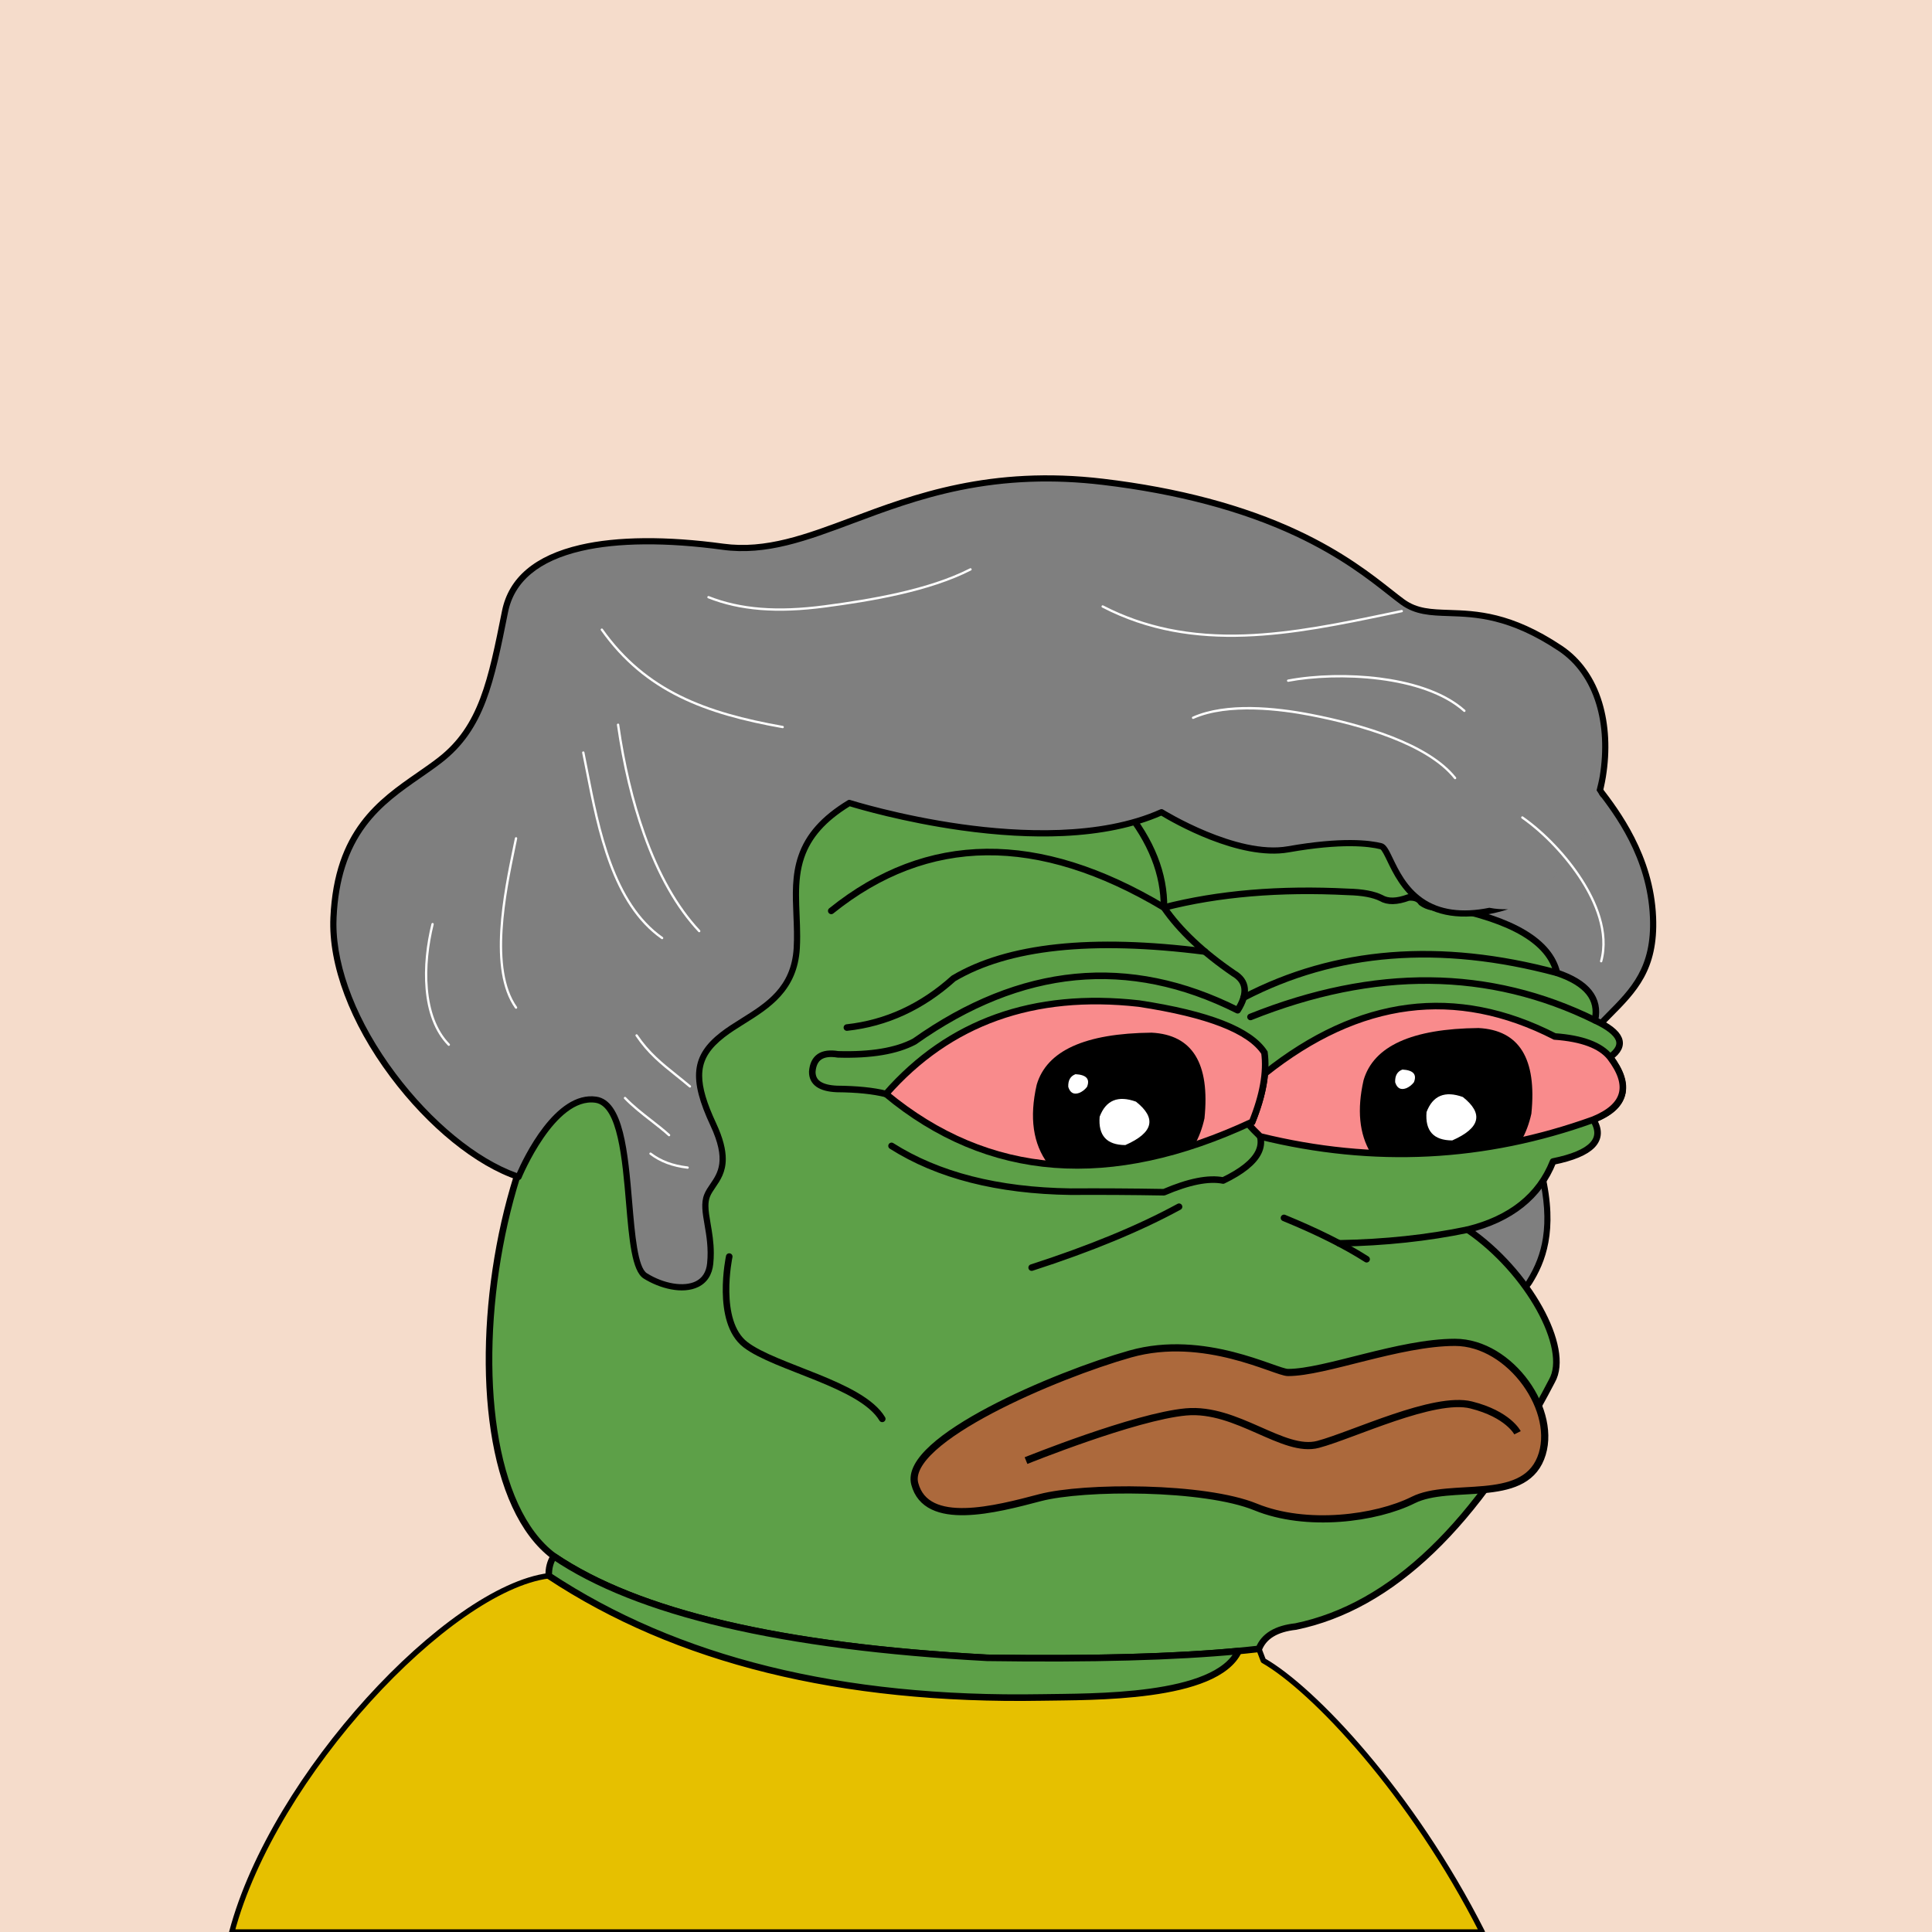
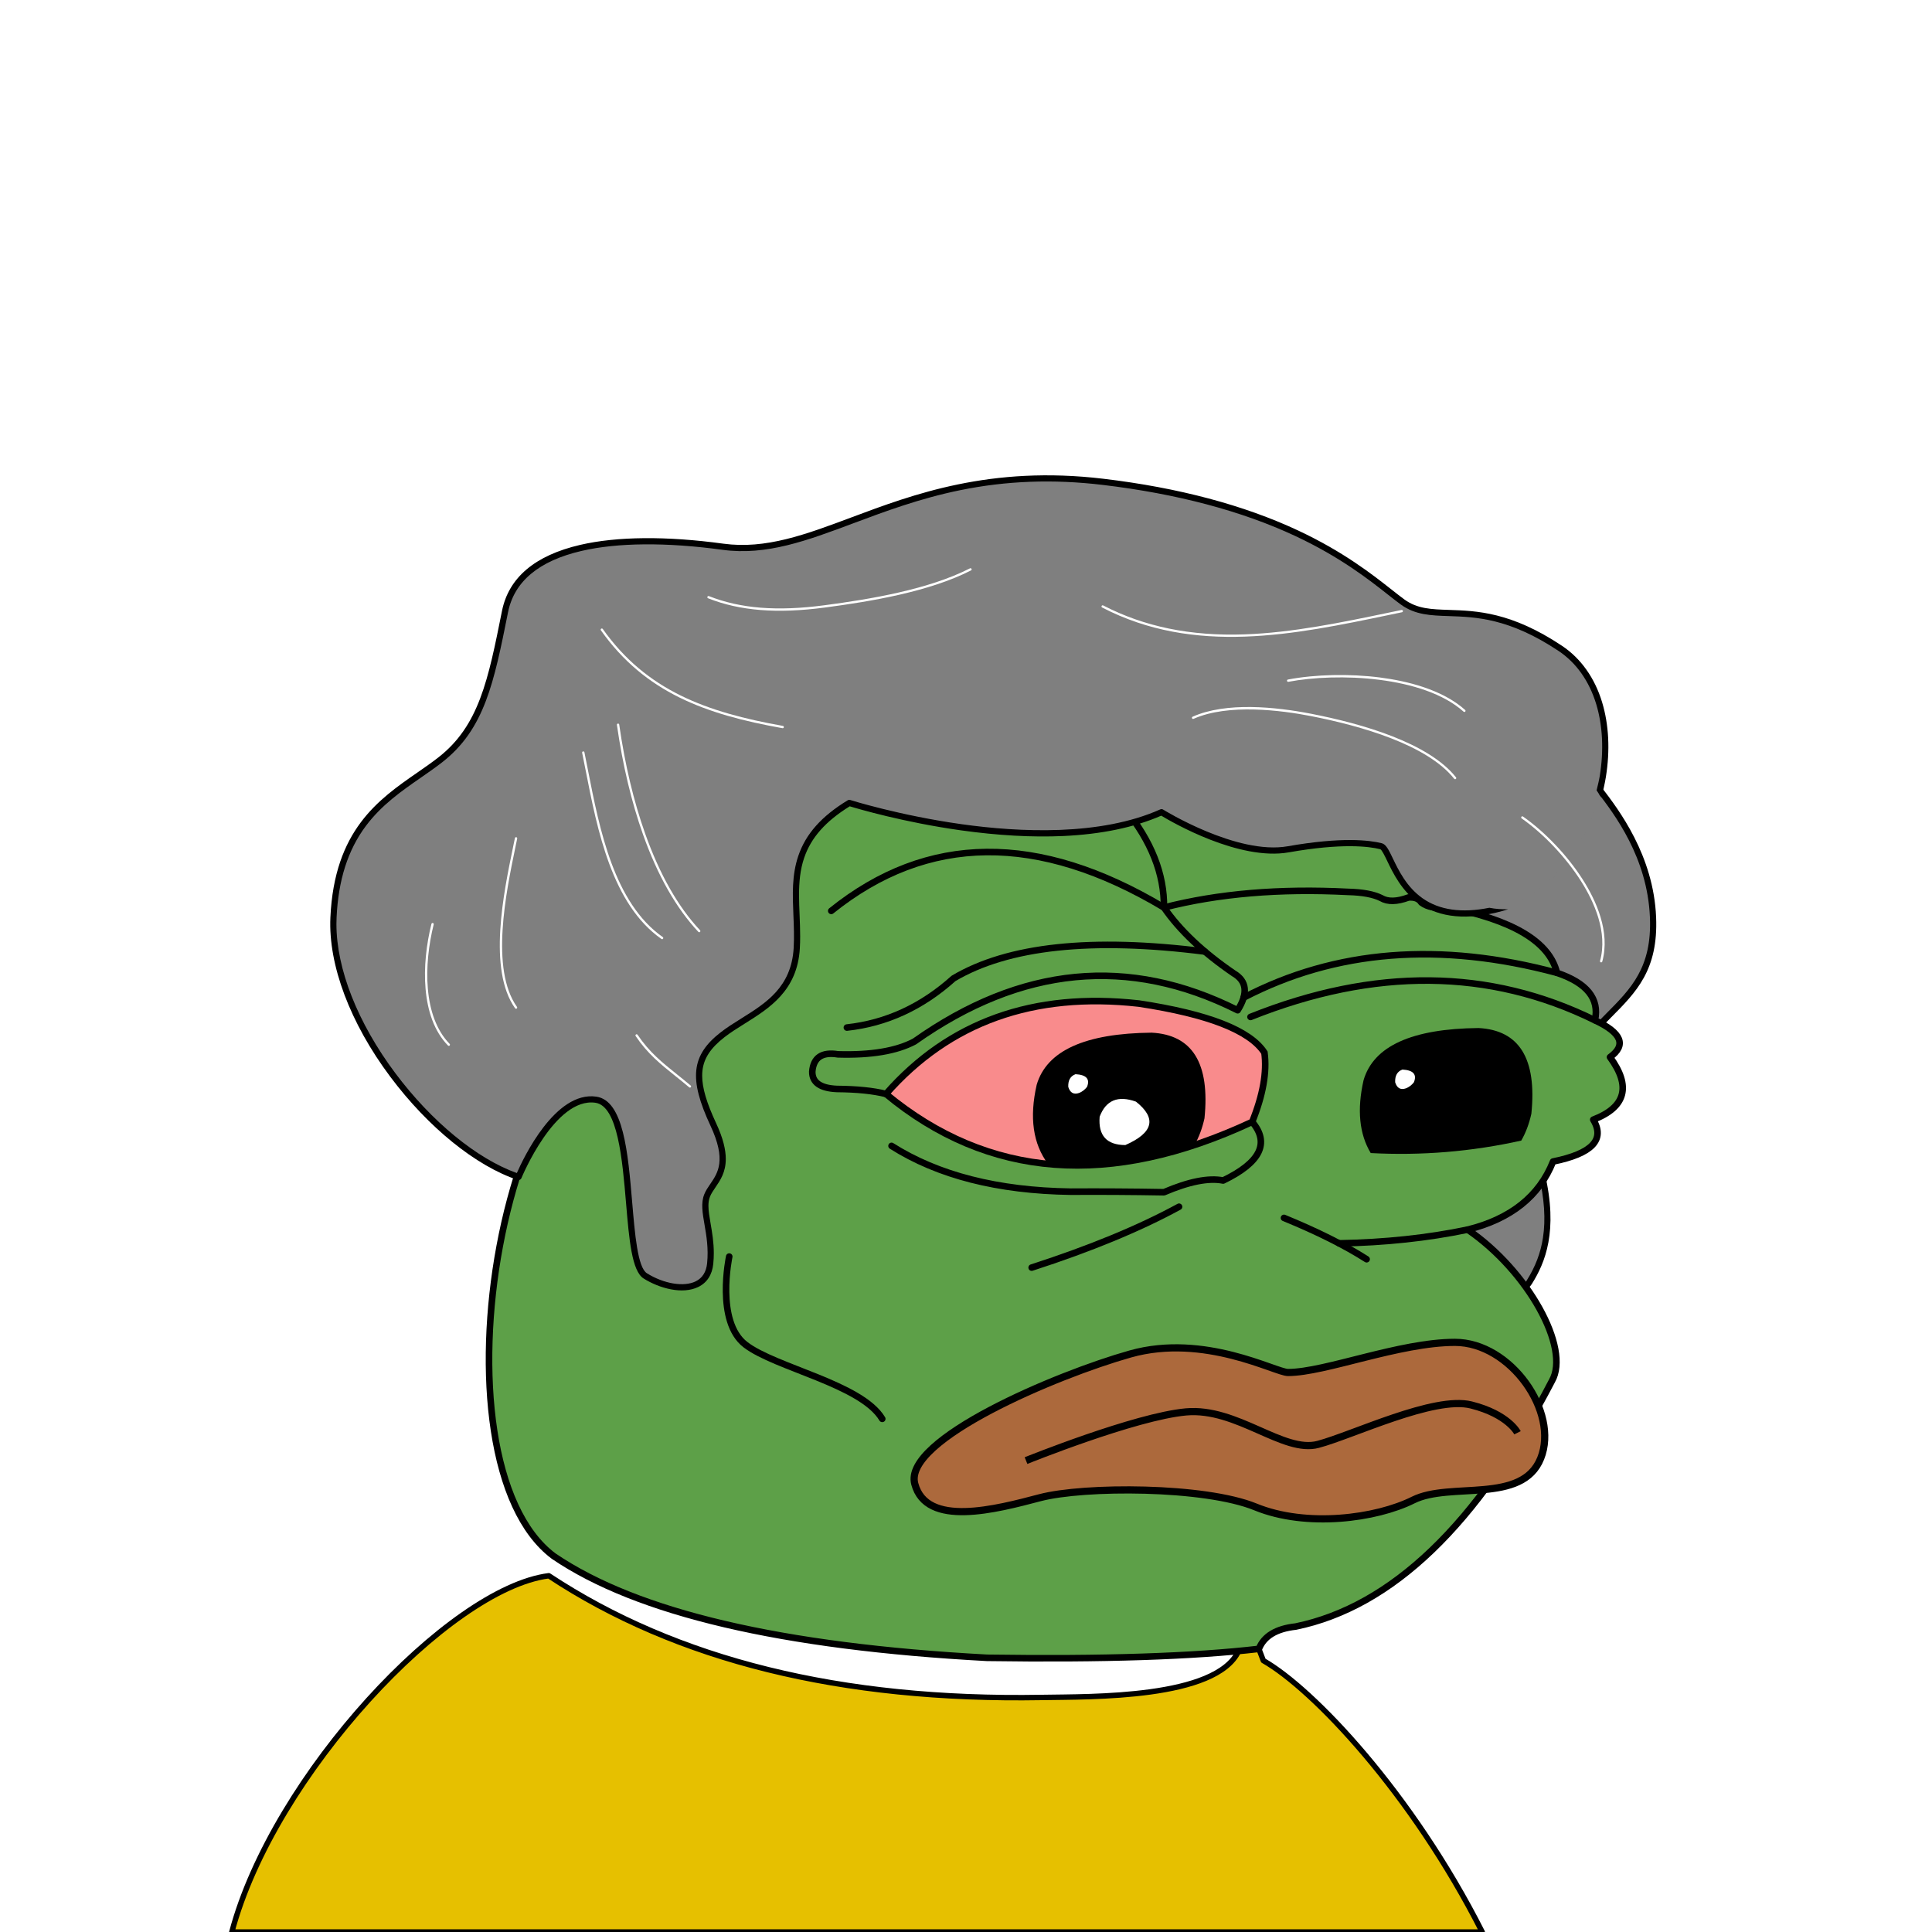
<svg xmlns="http://www.w3.org/2000/svg" viewBox="0 0 2500 2500">
  <g>
-     <path style="fill-rule:evenodd;clip-rule:evenodd;fill:#f5dccb;" d="M0 0h25e2v25e2H0z" />
    <path d="M1907 1623c0 0 52 68 72 36 20-32 32-72 16-140-16-68 0-92 44-156 44-64 104-80 1e2-176-4-96-68-160-80-180-12-20-124-20-160 108-36 128-60 284-60 364 0 80 40 128 68 144z" style="fill:#7f7f7f;fill-rule:nonzero;" />
    <path d="M1910.18 1620.57c-.323-.423-.73-.778-1.193-1.042-24.507-14.005-65.984-59.361-65.984-140.527.0-85.579 25.73-241.6 59.851-362.917 26.783-95.229 93.566-111.294 113.396-113.95 22.206-2.974 36.592 2.372 39.323 6.925 2.26 3.766 6.129 8.83 11.028 15.24 22.776 29.805 65.173 85.284 68.406 162.869 2.697 64.741-24.527 92.147-56.051 123.88-14.512 14.609-29.518 29.715-43.249 49.687-43.235 62.887-61.131 88.917-44.598 159.182 7.37 31.32 9.15 58.132 5.442 81.969-3.037 19.521-9.691 36.996-20.94 54.995-2.678 4.286-6.037 6.467-10.267 6.667-17.636.834-45.8-30.74-55.164-42.978zm105.008-626.365c-23.53 3.15-47.13 13.982-66.456 30.497-24.884 21.266-42.911 51.283-53.58 89.216-34.291 121.923-60.149 278.874-60.149 365.083.0 84.062 43.206 131.724 69.294 147.041 5.435 7.011 37.266 46.636 61.422 45.497 6.95-.328 12.56-3.833 16.676-10.418 16.965-27.144 34.172-67.933 16.502-143.036-15.722-66.818.377-90.235 43.402-152.817 13.322-19.378 28.07-34.225 42.333-48.582 32.845-33.063 61.211-61.618 58.367-129.851-3.337-80.105-48.391-139.061-70.042-167.394-4.746-6.211-8.495-11.116-10.524-14.498-5.58-9.3-25.008-13.716-47.245-10.738z" style="fill-rule:nonzero;" />
    <path style="fill-rule:evenodd;clip-rule:evenodd;fill:#e6c000;stroke:#000;stroke-linecap:round;stroke-linejoin:round;stroke-width:7px" d="M1634.754 2148.807c1.927 5.057.0.0-5.78-15.17l-26.192 2.763.003.001c-29.47 61.966-189.929 58.995-254.948 60.108-259.599 4.447-472.17-48.054-637.709-157.502C580.824 2055.622 354.002 2296.891 3e2 25e2h1618C1826.858 2320.131 1699.317 2185.588 1634.754 2148.807z" />
    <path style="fill-rule:evenodd;clip-rule:evenodd;fill:#5da048;stroke:#000000;stroke-width:8.504;stroke-linecap:round;stroke-linejoin:round;stroke-miterlimit:2.613;" d="M867.603 1293.527c135.408-338.495 331.41-420.844 588.004-247.048 241.577-117.709 380.271-75.33 416.082 127.137 85.736 16.593 133.412 45.005 143.028 85.238 38.849 13.16 55.222 33.628 49.121 61.401 34.595 16.186 41.096 32.078 19.504 47.676 27.655 37.786 20.431 64.754-21.671 80.905 15.662 25.919-1.675 43.978-52.01 54.177-17.8 44.837-54.641 74.213-110.522 88.128 78.07 53.384 133.361 153.359 109.076 195.761-96.726 186.205-207.247 292.151-331.565 317.84-25.241 2.762-41.134 12.394-47.676 28.895-84.606 9.871-201.87 13.723-351.791 11.557-265.722-14.316-452.573-58.139-560.555-131.47C551.93 1890.923 644.393 1306.53 867.603 1293.527z" />
-     <path style="fill-rule:evenodd;clip-rule:evenodd;fill:#5da048;stroke:#000000;stroke-width:8.504;stroke-linecap:round;stroke-linejoin:round;stroke-miterlimit:2.613;" d="M1602.782 2136.4l.003.001c-29.47 61.966-189.929 58.995-254.948 60.108-259.599 4.447-472.17-48.054-637.709-157.502-.339-9.494 1.828-17.921 6.501-25.282 107.982 73.33 294.833 117.153 560.555 131.47C1412.208 2147.146 1520.737 2144.214 1602.782 2136.4z" />
    <path style="fill-rule:evenodd;clip-rule:evenodd;fill:none;stroke:#000000;stroke-width:8.504;stroke-linecap:round;stroke-linejoin:round;stroke-miterlimit:2.613;" d="M867.603 1293.527c-6.666 40.876-12.204 79.643-16.615 116.301" />
    <path style="fill-rule:evenodd;clip-rule:evenodd;fill:none;stroke:#000000;stroke-width:8.504;stroke-linecap:round;stroke-linejoin:round;stroke-miterlimit:2.613;" d="M1525.676 1561.525c-51.268 27.946-114.836 54.192-190.704 78.737" />
    <path style="fill-rule:evenodd;clip-rule:evenodd;fill:none;stroke:#000000;stroke-width:8.504;stroke-linecap:round;stroke-linejoin:round;stroke-miterlimit:2.613;" d="M1661.48 1575.972c43.172 17.706 78.809 35.524 106.91 53.455" />
    <path style="fill-rule:evenodd;clip-rule:evenodd;fill:none;stroke:#000000;stroke-width:8.504;stroke-linecap:round;stroke-linejoin:round;stroke-miterlimit:2.613;" d="M1899.139 1591.141c-51.724 10.804-107.176 16.714-166.355 17.731" />
    <path style="fill-rule:evenodd;clip-rule:evenodd;fill:none;stroke:#000000;stroke-width:8.504;stroke-linecap:round;stroke-linejoin:round;stroke-miterlimit:2.613;" d="M1153.659 1482.787c60.118 38.148 137.411 57.893 231.879 59.234 39.01-.234 79.221.007 120.635.722 32.19-13.808 57.713-18.865 76.571-15.17 48.169-23.217 60.691-48.499 37.562-75.848" />
    <path style="fill-rule:evenodd;clip-rule:evenodd;fill:none;stroke:#000000;stroke-width:8.504;stroke-linecap:round;stroke-linejoin:round;stroke-miterlimit:2.613;" d="M1455.607 1046.479c34.191 41.927 51.047 84.546 50.566 127.858-162.616-97.202-306.126-95.756-430.529 4.334" />
    <path style="fill-rule:evenodd;clip-rule:evenodd;fill:none;stroke:#000000;stroke-width:8.504;stroke-linecap:round;stroke-linejoin:round;stroke-miterlimit:2.613;" d="M1871.688 1173.615c-13.481 2.256-24.317.329-32.506-5.78-3.124-4.977-8.661-7.145-16.614-6.501-15.036 5.566-26.834 5.807-35.396.723-9.792-4.853-23.998-7.501-42.619-7.946-88.686-4.572-168.146 2.17-238.38 20.226 20.481 29.685 50.58 58.098 90.295 85.239 17.034 9.995 18.72 25.887 5.057 47.676-140.781-70.757-280.197-57.274-418.249 40.452-23.248 12.323-56.235 17.861-98.964 16.615-20.681-3.351-31.758 4.112-33.229 22.393-.159 13.995 10.436 21.459 31.784 22.394 26.147.214 47.337 2.38 63.568 6.501" />
    <path style="fill-rule:evenodd;clip-rule:evenodd;fill:none;stroke:#000000;stroke-width:8.504;stroke-linecap:round;stroke-linejoin:round;stroke-miterlimit:2.613;" d="M1559.124 1231.308c-146.388-18.638-254.816-7.048-325.282 34.77-40.94 36.795-86.93 57.984-137.972 63.568" />
    <path style="fill-rule:evenodd;clip-rule:evenodd;fill:none;stroke:#000000;stroke-width:8.504;stroke-linecap:round;stroke-linejoin:round;stroke-miterlimit:2.613;" d="M1609.225 1290.928c119.034-61.942 254.197-72.633 405.492-32.075" />
    <path style="fill-rule:evenodd;clip-rule:evenodd;fill:none;stroke:#000000;stroke-width:8.504;stroke-linecap:round;stroke-linejoin:round;stroke-miterlimit:2.613;" d="M1618.139 1315.921c160.721-64.233 309.287-62.788 445.699 4.334" />
-     <path style="fill-rule:evenodd;clip-rule:evenodd;fill:#F98B8C;stroke:#000000;stroke-width:8.504;stroke-miterlimit:10;" d="M1630.669 1470.517c-6.027-5.755-11.21-11.219-15.568-16.401 1.734-.795 3.466-1.58 5.204-2.392 9.248-22.898 14.693-43.727 16.338-62.487h.002c122.337-97.366 247.398-113.377 375.182-48.035 35.336 2.547 59.174 11.457 71.514 26.728 27.951 36.626 20.728 63.594-21.671 80.905C1921.202 1499.447 1777.535 1506.674 1630.669 1470.517z" />
    <path style="fill-rule:evenodd;clip-rule:evenodd;" d="M1968.508 1475.928c5.819-10.13 10.186-21.736 13.087-34.831 7.219-71.174-15.581-108.116-68.398-110.827-86.184.831-135.758 23.301-148.724 67.409-8.689 38.176-5.602 69.627 9.229 94.372C1839.293 1495.58 1904.229 1490.21 1968.508 1475.928z" />
    <path style="fill-rule:evenodd;clip-rule:evenodd;fill:#F98B8C;stroke:#000000;stroke-width:8.504;stroke-miterlimit:10;" d="M1620.306 1451.725c-183.453 85.64-341.41 73.601-473.87-36.118 81.906-93.234 190.983-132.241 327.231-117.023 89.674 13.565 143.851 34.754 162.532 63.568C1639.566 1387.294 1634.269 1417.151 1620.306 1451.725z" />
    <path style="fill-rule:evenodd;clip-rule:evenodd;fill:#FFFFFF;" d="M1819.422 1408.257c3.999-1.632 7.389-4.24 10.172-7.824 4.121-10.175-.836-15.652-14.866-16.43-6.627 2.439-9.755 7.916-9.389 16.43C1807.701 1408.125 1812.395 1410.733 1819.422 1408.257z" />
-     <path style="fill-rule:evenodd;clip-rule:evenodd;fill:#FFFFFF;" d="M1879.182 1475.712c36.286-15.948 40.87-34.673 13.757-56.175-23.26-8.375-38.929-1.878-47.004 19.49C1843.936 1463.388 1855.019 1475.616 1879.182 1475.712z" />
    <path style="fill-rule:evenodd;clip-rule:evenodd;" d="M1545.678 1481.629c5.733-10.059 10.044-21.564 12.917-34.531 7.219-71.174-15.581-108.116-68.398-110.827-86.184.831-135.758 23.301-148.724 67.409-9.671 42.49-4.766 76.657 14.698 102.509C1415.682 1512.019 1478.849 1503.839 1545.678 1481.629z" />
    <path style="fill-rule:evenodd;clip-rule:evenodd;fill:#FFFFFF;" d="M1396.422 1414.257c3.999-1.632 7.389-4.24 10.172-7.824 4.121-10.175-.836-15.652-14.866-16.43-6.627 2.439-9.755 7.916-9.389 16.43C1384.701 1414.125 1389.395 1416.733 1396.422 1414.257z" />
    <path style="fill-rule:evenodd;clip-rule:evenodd;fill:#FFFFFF;" d="M1456.182 1481.712c36.286-15.948 40.87-34.673 13.757-56.175-23.26-8.375-38.929-1.878-47.004 19.49C1420.936 1469.388 1432.019 1481.616 1456.182 1481.712z" />
    <path d="M671 1523c0 0 44-108 1e2-1e2 56 8 32 208 64 228 32 20 80 24 84-16 4-40-12-68-4-88 8-20 36-32 8-92-28-60-24-88 12-116 36-28 92-44 96-112 4-68-24-132 68-188 0 0 252 80 404 12 0 0 96 60 164 48 68-12 104-8 120-4 16 4 24 116 156 80 132-36 184-264 76-336-108-72-160-28-204-60-44-32-135.725-125.519-387.674-155.513-251.949-29.994-359.928 101.979-491.901 83.983-131.974-17.996-263.947-5.998-281.944 83.984-17.996 89.982-29.994 149.969-83.983 191.961-53.989 41.992-131.974 71.986-137.973 203.96-5.998 131.973 131.019 299.325 239.475 335.625z" style="fill:#7f7f7f;fill-rule:nonzero;" />
    <path d="M2073.1 908.611c-9.574-31.471-27.515-56.693-51.885-72.939-65.692-43.795-110.378-45.272-146.284-46.459-22.88-.756-40.953-1.354-57.582-13.448-4.861-3.535-10.298-7.82-16.595-12.782-24.715-19.478-62.067-48.912-121.026-76.53-70.168-32.869-154.93-55.39-251.933-66.938-146.07-17.389-245.843 19.967-326.013 49.983-59.482 22.271-110.853 41.504-165.821 34.009-73.493-10.022-137.519-9.48-185.157 1.567-58.539 13.574-92.604 42.372-101.249 85.595-17.886 89.43-29.703 148.511-82.517 189.589-8.478 6.594-17.448 12.816-26.945 19.403-50.356 34.928-107.43 74.517-112.568 187.532-2.793 61.462 25.495 136.644 77.611 206.269 48.932 65.371 110.461 115.214 164.59 133.331 2.001.67 4.179-.328 4.974-2.283.429-1.051 43.463-105.017 95.73-97.55 29.03 4.147 34.933 73.813 39.676 129.792 4.004 47.259 7.463 88.073 22.77 97.64 20.359 12.724 50.159 21.021 70.837 10.872 11.198-5.496 17.859-15.824 19.263-29.866.477-4.77.681-9.35.681-13.759.0-14.354-2.163-26.899-4.127-38.282-1.503-8.716-2.815-16.325-2.815-22.985.0-4.352.56-8.301 1.995-11.887 1.619-4.048 4.269-7.923 7.075-12.026 6.238-9.123 13.384-19.572 13.384-36.772.0-11.739-3.329-26.624-12.548-46.378-12.296-26.349-18.004-45.656-18.004-61.307.0-2.26.119-4.443.355-6.561 1.777-15.998 10.561-29.346 28.48-43.284 7.929-6.167 16.781-11.698 26.152-17.553 31.95-19.963 68.163-42.59 71.385-97.369.31-5.268.43-10.517.43-15.73.0-9.241-.378-18.373-.748-27.311-.365-8.833-.724-17.5-.724-26.019.0-16.584 1.36-32.606 6.674-48.197 8.883-26.06 27.655-47.259 58.949-66.615 10.862 3.309 70.061 20.747 143.87 31.098 47.854 6.711 92.43 9.184 132.49 7.347 49.345-2.262 91.928-11.146 126.708-26.336 13.738 8.321 100.563 58.848 165.053 47.467 68.637-12.112 103.602-7.742 118.335-4.059 2.002.62 6.063 9.067 9.028 15.234 7.469 15.536 18.756 39.015 41.201 54.827 26.694 18.809 62.961 22.145 107.794 9.918 2.514-.686 5.009-1.452 7.488-2.279-8.172.154-16.295-.32-24.32-1.943-35.622 7.167-64.626 3.074-86.355-12.235-20.743-14.614-31.062-36.081-38.598-51.755-5.249-10.919-8.718-18.132-14.298-19.527-15.35-3.838-51.569-8.429-121.665 3.941-65.687 11.592-160.238-46.861-161.186-47.453-1.129-.706-2.537-.803-3.753-.259-77.617 34.723-182.426 29.611-256.681 19.208-80.752-11.313-143.847-31.17-144.475-31.37-1.102-.349-2.302-.205-3.29.396-33.907 20.639-54.201 43.458-63.867 71.813-8.527 25.017-7.48 50.33-6.371 77.129.571 13.783 1.16 28.035.325 42.24-2.98 50.654-35.85 71.192-67.638 91.054-9.551 5.968-18.571 11.604-26.825 18.024-38.16 29.68-41.483 60.175-13.169 120.848 20.796 44.563 9.647 60.868-.19 75.252-3.061 4.477-5.953 8.705-7.899 13.572-4.47 11.173-2.229 24.162.365 39.202 2.479 14.378 5.29 30.673 3.369 49.885-1.131 11.306-6.12 19.207-14.828 23.48-15.274 7.497-41.211 3.189-63.072-10.474-11.914-7.446-15.536-50.193-19.038-91.532-5.499-64.889-11.184-131.988-46.517-137.036-53.142-7.592-94.357 79.659-102.757 98.892-51.809-18.556-110.312-66.539-157.264-129.264-48.739-65.114-76.205-134.913-76.205-193.017.0-2.725.061-5.423.182-8.095 2.216-48.746 14.598-87.569 37.853-118.687 20.467-27.388 46.3-45.306 71.282-62.634 9.59-6.652 18.647-12.934 27.298-19.663 55.164-42.905 67.212-103.146 85.45-194.333 7.973-39.867 40.007-66.571 95.211-79.372 46.701-10.829 109.729-11.325 182.269-1.433 56.966 7.768 109.212-11.794 169.707-34.444 39.986-14.97 85.306-31.939 137.685-42.652 60.001-12.272 120.376-14.522 184.578-6.879 96.153 11.447 180.091 33.733 249.485 66.238 58.125 27.227 95.04 56.319 119.468 75.57 6.361 5.013 11.855 9.342 16.84 12.968 18.617 13.539 38.732 14.204 62.024 14.974 34.891 1.153 78.314 2.589 142.11 45.119 22.811 15.208 39.641 38.933 48.668 68.611 8.441 27.745 10.05 59.983 4.655 93.229-.96 5.921-2.717 12.651-4.103 18.499 1.908 3.206 4.156 6.237 6.166 9.333 2.288-8.515 4.425-17.866 5.834-26.55 5.59-34.446 3.895-67.932-4.897-96.839z" style="fill-rule:nonzero;" />
    <path d="M1425.51 784.086c-.381.736-.094 1.64.642 2.021 119.873 62.05 248.255 35.279 372.412 9.389l15.622-3.251c.81-.169 1.333-.964 1.164-1.775-.169-.811-.962-1.332-1.774-1.163l-15.625 3.252c-61.728 12.872-125.557 26.182-187.688 28.323-69.655 2.399-129.427-9.847-182.732-37.439-.735-.381-1.639-.093-2.021.643z" style="fill:#fff;fill-rule:nonzero;" />
    <path d="M1666.58 879.311c-.813.155-1.348.94-1.193 1.754.155.814.94 1.348 1.754 1.193 62.904-11.966 174.838-7.886 226.742 38.647.616.553 1.565.502 2.118-.115.553-.617.501-1.565-.116-2.118-29.887-26.795-76.223-37.608-109.832-41.96-39.419-5.105-84.081-4.133-119.473 2.599z" style="fill:#fff;fill-rule:nonzero;" />
    <path d="M1543.24 927.419c-.757.337-1.096 1.225-.759 1.981.336.757 1.223 1.097 1.98.76 44.949-20.029 114.013-10.906 151.179-3.684 65.5 12.726 150.951 37.153 186.071 81.256.517.648 1.46.755 2.108.239.648-.516.755-1.46.24-2.108-35.691-44.818-121.852-69.51-187.847-82.333-45.823-8.903-109.56-15.454-152.972 3.889z" style="fill:#fff;fill-rule:nonzero;" />
    <path d="M1968.66 1056.94c-.476.678-.312 1.614.365 2.09 28.499 20.008 57.166 50.275 76.685 80.964 16.928 26.617 34.961 66.167 24.741 103.43-.22.8.251 1.625 1.05 1.844.799.219 1.624-.251 1.843-1.05 10.51-38.322-7.85-78.706-25.103-105.834-19.719-31.004-48.687-61.587-77.491-81.809-.679-.476-1.614-.313-2.09.365z" style="fill:#fff;fill-rule:nonzero;" />
    <path d="M1255.14 735.434c-53.465 27.339-128.629 39.879-188.138 47.748-61.269 8.102-108.824 4.351-149.662-11.804-.77-.304-1.642.074-1.946.844-.305.77.073 1.642.843 1.946 41.331 16.351 89.363 20.16 151.158 11.988 59.748-7.901 135.238-20.503 189.11-48.051.738-.377 1.03-1.281.653-2.019-.378-.737-1.281-1.029-2.018-.652z" style="fill:#fff;fill-rule:nonzero;" />
    <path d="M777.904 813.554c-.675.479-.835 1.415-.356 2.091 57.06 80.499 135.205 108.837 234.984 126.622.816.145 1.595-.398 1.74-1.214.145-.815-.398-1.594-1.213-1.74-99.053-17.654-176.593-45.736-233.063-125.403-.479-.676-1.415-.835-2.092-.356z" style="fill:#fff;fill-rule:nonzero;" />
    <path d="M799.561 936.305c-.82.118-1.389.878-1.272 1.698 7.44 51.95 18.788 99.632 33.728 141.722 18.852 53.112 42.966 95.545 71.673 126.118.568.604 1.517.634 2.121.067.604-.567.634-1.516.067-2.12-28.422-30.27-52.321-72.35-71.034-125.069-14.874-41.903-26.174-89.39-33.585-141.144-.118-.82-.878-1.389-1.698-1.272z" style="fill:#fff;fill-rule:nonzero;" />
    <path d="M754.477 972.322c-.812.162-1.338.96-1.177 1.773l4.64 23.323c15.085 76.926 33.86 172.662 97.978 217.627.679.476 1.615.312 2.09-.366.475-.679.311-1.615-.367-2.09-63.13-44.272-81.775-139.351-96.757-215.748l-4.645-23.349c-.162-.812-.949-1.331-1.762-1.17z" style="fill:#fff;fill-rule:nonzero;" />
    <path d="M666.292 1084.5l-2.295 11.137c-12.322 59.486-32.946 159.047 2.542 209.052.48.676 1.416.835 2.091.356.676-.48.835-1.416.355-2.092-34.731-48.938-14.273-147.7-2.05-206.707l2.297-11.146c.167-.812-.356-1.602-1.167-1.77-.812-.167-1.606.359-1.773 1.17z" style="fill:#fff;fill-rule:nonzero;" />
    <path d="M558.296 1195.45c-13.048 52.193-14.283 120.957 21.385 157.428.579.592 1.529.602 2.121.023.593-.579.603-1.529.024-2.121-34.804-35.586-33.472-103.196-20.619-154.602.201-.804-.288-1.618-1.092-1.819-.803-.201-1.618.287-1.819 1.091z" style="fill:#fff;fill-rule:nonzero;" />
    <path d="M822.939 1338.59c-.687.463-.868 1.394-.405 2.082 15.476 22.949 32.327 36.445 51.839 52.072 5.63 4.51 11.452 9.173 17.443 14.241.632.536 1.579.456 2.114-.176.535-.633.456-1.579-.177-2.115-6.021-5.093-11.859-9.769-17.505-14.291-19.32-15.474-36.006-28.837-51.227-51.409-.463-.686-1.395-.868-2.082-.404z" style="fill:#fff;fill-rule:nonzero;" />
-     <path d="M807.736 1419.76c-.597.574-.615 1.523-.04 2.121 10.429 10.828 22.355 20.118 33.888 29.102 8.214 6.401 15.974 12.446 23.191 18.974.615.556 1.563.509 2.119-.106.556-.615.508-1.563-.106-2.119-7.299-6.602-15.101-12.68-23.361-19.115-11.449-8.92-23.289-18.143-33.57-28.818-.575-.597-1.524-.614-2.121-.039z" style="fill:#fff;fill-rule:nonzero;" />
-     <path d="M840.583 1491.94c-.5.661-.369 1.602.292 2.101 13.391 10.123 28.875 15.936 48.732 18.295.823.098 1.569-.489 1.667-1.313.098-.822-.49-1.568-1.313-1.666-19.306-2.294-34.329-7.92-47.277-17.709-.661-.5-1.602-.369-2.101.292z" style="fill:#fff;fill-rule:nonzero;" />
+     <path d="M807.736 1419.76z" style="fill:#fff;fill-rule:nonzero;" />
    <path d="M943.62 1626s-18 84 21 114 150 51 177 96" style="fill: none;stroke: #000;stroke-linecap: round;stroke-linejoin: round;stroke-width: 8.504px" />
    <path d="M1666.69 1776c-16.16.0-108-51-204-24s-294 111-279 168 105 33 162 18 213-15 279 12 156 15 204-9 141 6 165-54-39-150-111-150-167.99 39-216 39z" style="fill: #ac693c;stroke: #000;stroke-width: 9.302px" />
    <path d="M1327.66 1890s141-57 207-63 126 54 171 42 150-63 198-51 60 36 60 36" style="fill: none;stroke: #000;stroke-width: 9.302px" />
  </g>
</svg>